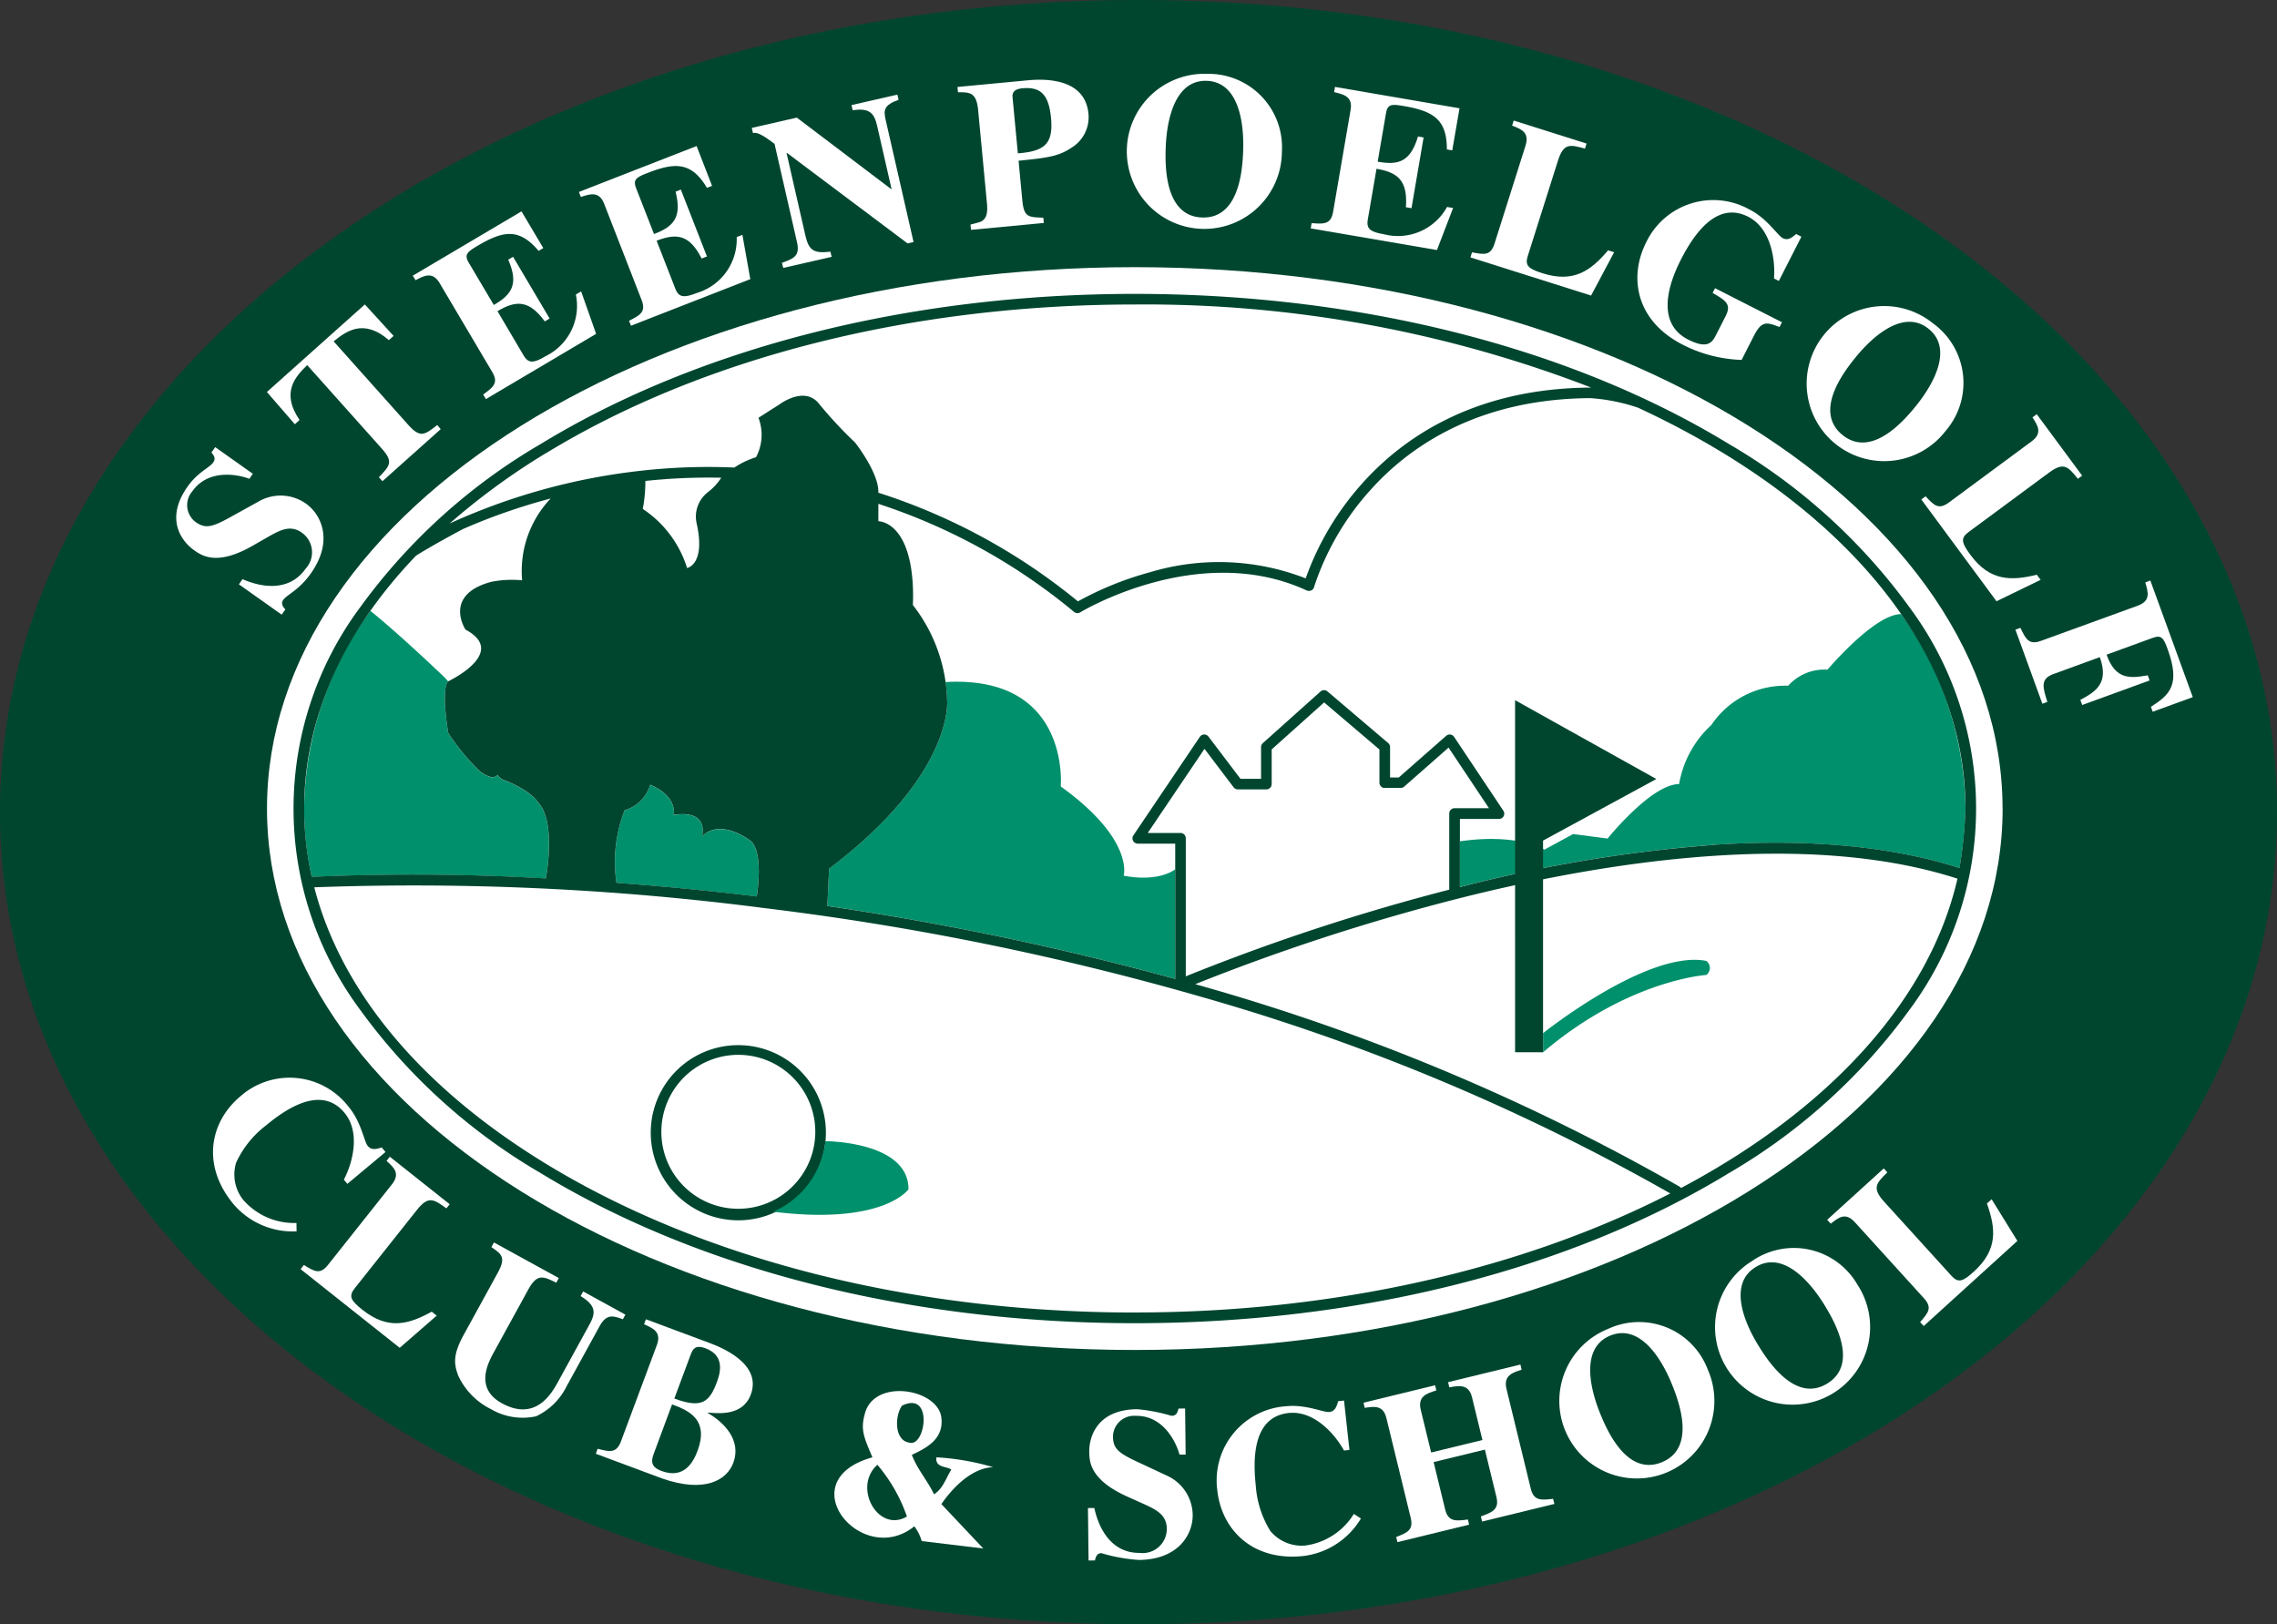
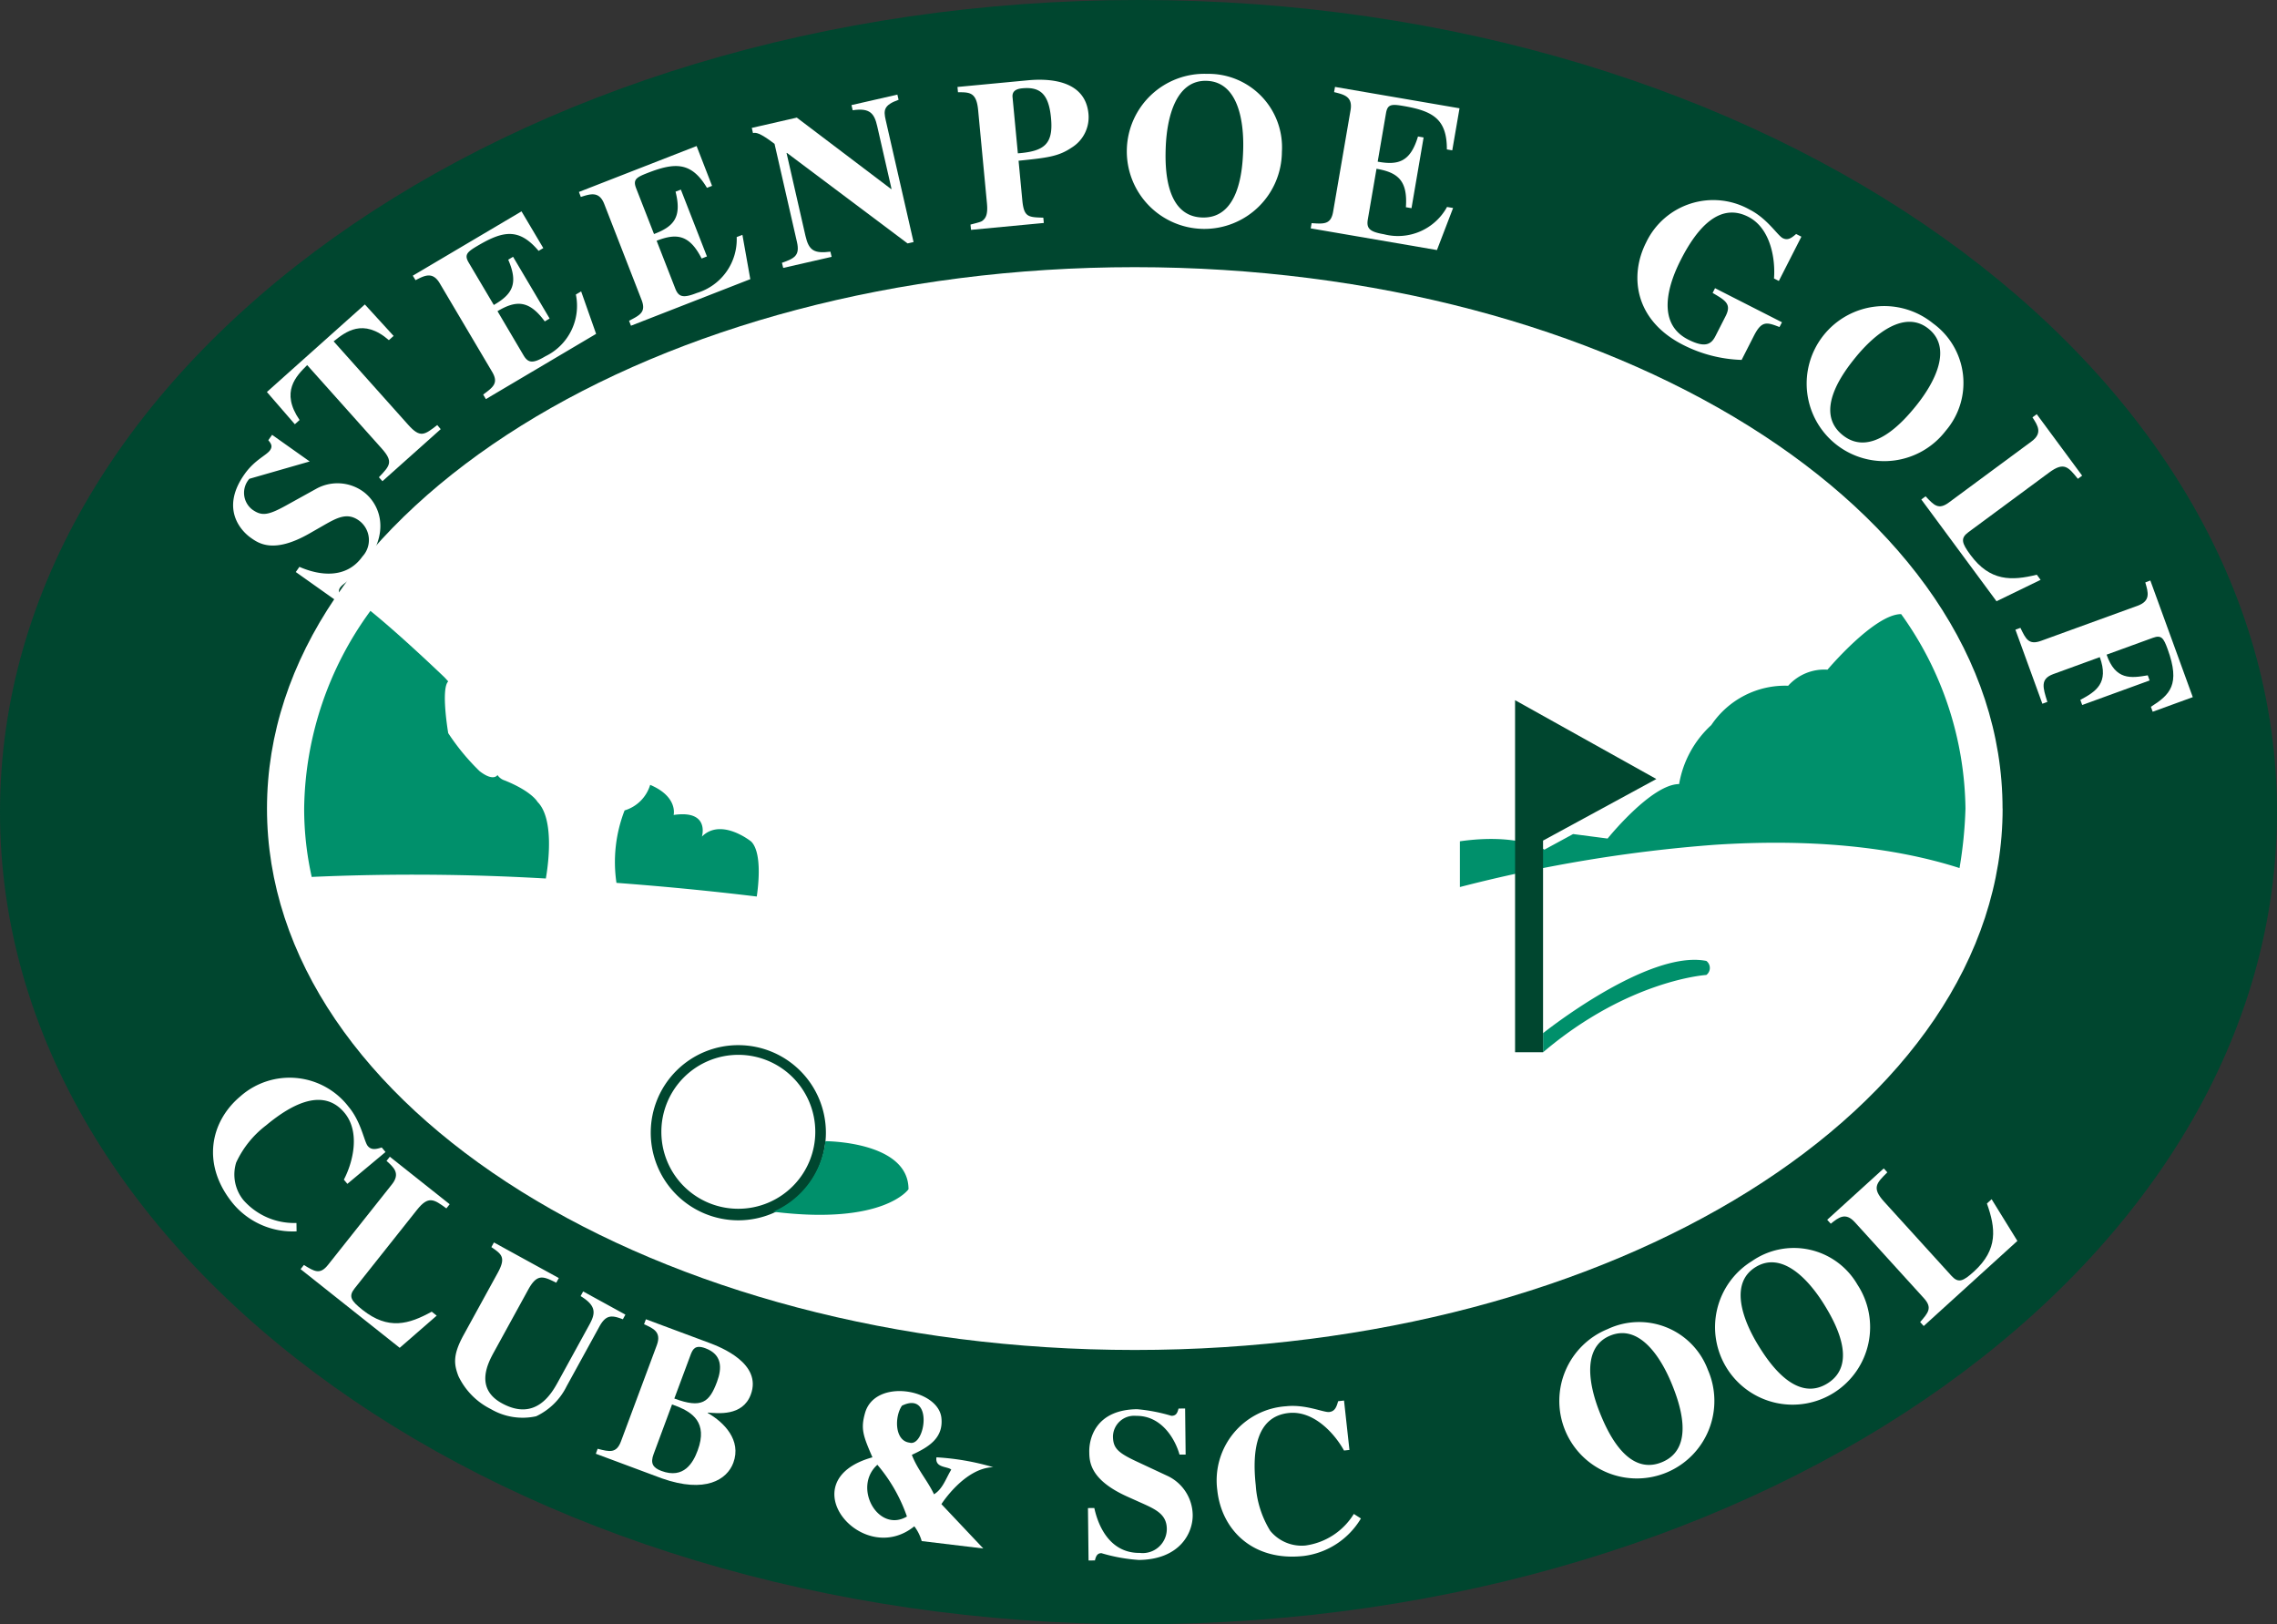
<svg xmlns="http://www.w3.org/2000/svg" width="188.136" height="134.195" viewBox="0 0 188.136 134.195">
  <rect x="0" y="0" width="188.136" height="134.195" fill="#333333" stroke="none" />
  <defs>
    <clipPath id="clip-path">
      <rect id="Rectangle_1" data-name="Rectangle 1" width="188.136" height="134.195" fill="none" />
    </clipPath>
  </defs>
  <g id="Group_1" data-name="Group 1" clip-path="url(#clip-path)">
    <path id="Path_1" data-name="Path 1" d="M188.136,67.1c0,37.057-42.115,67.1-94.068,67.1S0,104.154,0,67.1,42.116,0,94.068,0s94.068,30.041,94.068,67.1" fill="#00462f" />
    <path id="Path_2" data-name="Path 2" d="M242.706,144.091c0,24.7-32.1,44.732-71.7,44.732S99.3,168.8,99.3,144.091,131.4,99.359,171,99.359s71.7,20.027,71.7,44.732" transform="translate(-77.24 -77.285)" fill="#fff" />
    <path id="Path_3" data-name="Path 3" d="M323.434,523.622a20.688,20.688,0,0,0-4.682-.814c-.144.89.94.737,1.221,1.018-.438.713-.7,1.6-1.425,2.035-.545-1.151-1.364-2.027-1.831-3.257,1.335-.622,2.622-1.349,2.442-3.052-.252-2.4-5.488-3.3-6.309-.407-.374,1.32-.159,1.875.611,3.663-6.929,1.931-.863,9.2,3.46,5.7a3.672,3.672,0,0,1,.611,1.221l5.087.611-3.459-3.664s1.9-2.987,4.275-3.052m-9.566-.2a13.344,13.344,0,0,1,2.442,4.275c-2.378,1.4-4.513-2.426-2.442-4.275m2.646-1.83c-1.234-.158-1.237-2.161-.612-3.054,2.617-1.273,1.942,3.461.612,3.054" transform="translate(-241.376 -402.401)" fill="#fff" />
-     <path id="Path_4" data-name="Path 4" d="M71.608,168.911c-1.19-.445-3.463-.726-4.7,1.016a1.748,1.748,0,0,0,.24,2.543c.773.548,1.287.491,2.766-.323l2.582-1.429a3.624,3.624,0,0,1,3.784.243c1.259.893,2.322,3.065.4,5.78-.994,1.4-1.951,1.722-2.275,2.179-.22.31-.014.567.173.788l-.3.428-3.535-2.506.3-.428c1.654.729,3.879,1.019,5.207-.855a1.993,1.993,0,0,0-.3-2.981c-.959-.68-1.794-.229-2.918.415l-1.159.664c-2.962,1.692-4.193.82-4.851.353-.873-.619-2.5-2.456-.508-5.26.837-1.181,1.8-1.54,2.1-1.968.24-.339.078-.565-.142-.832l.314-.443,3.106,2.2Z" transform="translate(-51.004 -129.352)" fill="#fff" />
+     <path id="Path_4" data-name="Path 4" d="M71.608,168.911a1.748,1.748,0,0,0,.24,2.543c.773.548,1.287.491,2.766-.323l2.582-1.429a3.624,3.624,0,0,1,3.784.243c1.259.893,2.322,3.065.4,5.78-.994,1.4-1.951,1.722-2.275,2.179-.22.31-.014.567.173.788l-.3.428-3.535-2.506.3-.428c1.654.729,3.879,1.019,5.207-.855a1.993,1.993,0,0,0-.3-2.981c-.959-.68-1.794-.229-2.918.415l-1.159.664c-2.962,1.692-4.193.82-4.851.353-.873-.619-2.5-2.456-.508-5.26.837-1.181,1.8-1.54,2.1-1.968.24-.339.078-.565-.142-.832l.314-.443,3.106,2.2Z" transform="translate(-51.004 -129.352)" fill="#fff" />
    <path id="Path_5" data-name="Path 5" d="M113.62,123.54l-4.815,4.3-.292-.327c.915-.958,1.215-1.274.233-2.373l-6.16-6.893c-.9.9-2.228,2.2-.628,4.537l-.391.35-2.309-2.665,8.093-7.233,2.377,2.6-.391.349c-2.14-1.851-3.588-.675-4.565.1l6.16,6.893c.994,1.112,1.341.849,2.4.022Z" transform="translate(-77.206 -88.082)" fill="#fff" />
    <path id="Path_6" data-name="Path 6" d="M153.516,83.915,162.5,78.6l1.8,3.035-.389.23c-1.627-1.932-2.955-1.655-5.057-.411-.856.507-1.1.733-.716,1.382l2.073,3.5c1.5-.87,2.065-1.732,1.191-3.742l.4-.24,3.02,5.1-.4.24c-1.3-1.777-2.366-1.759-3.907-.847L162.67,90.5c.393.664.8.67,1.808.071a4.628,4.628,0,0,0,2.513-5.1l.436-.258,1.236,3.509-9.107,5.39-.223-.377c.834-.616,1.29-.947.736-1.882l-4.324-7.307c-.59-1-1.261-.64-2-.261Z" transform="translate(-119.41 -61.137)" fill="#fff" />
    <path id="Path_7" data-name="Path 7" d="M215.3,58.105l9.724-3.794L226.3,57.6l-.421.165c-1.293-2.169-2.649-2.111-4.924-1.223-.927.362-1.2.545-.931,1.248l1.48,3.791c1.624-.615,2.318-1.375,1.78-3.5l.438-.171,2.155,5.523-.438.171c-1-1.964-2.05-2.118-3.719-1.468l1.543,3.955c.281.719.677.79,1.773.363a4.628,4.628,0,0,0,3.3-4.622l.472-.184.652,3.662-9.859,3.847-.16-.409c.922-.473,1.426-.726,1.03-1.739L217.393,59.1c-.421-1.079-1.141-.835-1.936-.582Z" transform="translate(-167.467 -42.245)" fill="#fff" />
    <path id="Path_8" data-name="Path 8" d="M282.1,49.094c1.031-.361,1.5-.594,1.239-1.722l-1.851-8.106c-1.257-.955-1.551-.942-1.78-.889l-.1-.428,3.721-.85L291.12,43l.035-.008-1.183-5.182c-.234-1.026-.575-1.542-2.027-1.319l-.1-.427,3.792-.866.1.427c-1.235.444-1.251.862-1.063,1.682l2.3,10.073-.494.113-9.965-7.477-.035.008,1.562,6.841c.281,1.231.725,1.472,2.062,1.31l.1.428-4,.914Z" transform="translate(-217.492 -27.381)" fill="#fff" />
    <path id="Path_9" data-name="Path 9" d="M357.168,41.626c.869-.223.9-.244,1.021-.343.2-.178.432-.429.339-1.407l-.73-7.719c-.139-1.467-.7-1.467-1.665-1.464l-.041-.437,5.8-.549c1.441-.136,4.743-.185,5.023,2.767a2.948,2.948,0,0,1-1.389,2.792c-1.093.738-2.01.842-4.386,1.085l.307,3.248c.134,1.415.479,1.417,1.737,1.457l.042.437-6.015.569Zm3.913-5.885c2.182-.171,2.945-.754,2.74-2.92-.188-1.991-.9-2.593-2.376-2.453-.612.058-.825.307-.807.693Z" transform="translate(-276.981 -23.071)" fill="#fff" />
    <path id="Path_10" data-name="Path 10" d="M431.9,33.889a6.407,6.407,0,1,1-6.19-6.44,6.069,6.069,0,0,1,6.19,6.44m-9.6-.325c-.052,1.525-.082,5.649,3.009,5.753s3.339-4.012,3.391-5.537c.086-2.56-.479-5.668-3.009-5.754s-3.3,2.978-3.391,5.537" transform="translate(-325.984 -21.347)" fill="#fff" />
    <path id="Path_11" data-name="Path 11" d="M489.477,32.321l10.288,1.766-.6,3.475-.446-.077c.012-2.525-1.18-3.175-3.587-3.588-.981-.168-1.313-.154-1.441.589l-.688,4.011c1.709.311,2.7.018,3.33-2.08l.464.08-1,5.844-.463-.08c.157-2.2-.663-2.873-2.428-3.176l-.718,4.184c-.131.761.173,1.026,1.331,1.225a4.628,4.628,0,0,0,5.215-2.255l.5.086L497.9,45.8l-10.43-1.791.074-.432c1.034.071,1.6.114,1.78-.958l1.437-8.368c.2-1.141-.547-1.3-1.358-1.5Z" transform="translate(-379.173 -25.14)" fill="#fff" />
-     <path id="Path_12" data-name="Path 12" d="M556.835,59.291l-9.969-3.154.132-.418c1,.188,1.536.3,1.859-.718l2.561-8.095c.349-1.1-.347-1.361-1.108-1.657l.133-.418,6.019,1.9-.132.418c-1.223-.332-1.763-.484-2.229.988l-2.5,7.894c-.254.8.083,1.057,1.239,1.422,2.6.824,4.009-.259,5.4-1.9l.5.158Z" transform="translate(-425.373 -34.871)" fill="#fff" />
    <path id="Path_13" data-name="Path 13" d="M620.707,84.951c-1.055-.4-1.466-.55-2.118.732l-1.011,1.985a11.414,11.414,0,0,1-4.847-1.247c-4.03-2.051-4.427-5.738-3.042-8.458a6.14,6.14,0,0,1,8.564-2.706c1.451.738,2.3,2.137,2.721,2.35.435.222.747-.033,1.107-.341l.435.221-1.863,3.658-.4-.205c.128-1.647-.294-4.166-2.133-5.1-2.337-1.19-4.192.858-5.561,3.546-.565,1.11-2.451,5.052.6,6.6,1.418.722,1.915.385,2.257-.288l.836-1.641c.509-1,.009-1.295-1.071-1.923l.2-.391,5.53,2.815Z" transform="translate(-473.677 -57.932)" fill="#fff" />
    <path id="Path_14" data-name="Path 14" d="M683.679,123.711a6.406,6.406,0,1,1-1.044-8.871,6.069,6.069,0,0,1,1.044,8.871m-7.456-6.057c-.962,1.185-3.477,4.452-1.076,6.4s5.085-1.181,6.047-2.365c1.615-1.988,3.042-4.806,1.076-6.4s-4.432.377-6.047,2.365" transform="translate(-522.915 -88.118)" fill="#fff" />
    <path id="Path_15" data-name="Path 15" d="M720.766,169.5l-6.213-8.41.352-.261c.7.742,1.066,1.147,1.926.511l6.829-5.045c.931-.688.519-1.305.077-1.991l.353-.26,3.752,5.078-.353.261c-.8-.987-1.142-1.428-2.384-.511l-6.66,4.92c-.677.5-.554.9.167,1.878,1.623,2.2,3.4,2.147,5.485,1.638l.312.422Z" transform="translate(-555.806 -119.823)" fill="#fff" />
    <path id="Path_16" data-name="Path 16" d="M760.7,215.881l3.508,9.639-3.313,1.206-.148-.408c1.578-1,2.45-1.835,1.385-4.759-.334-.918-.511-1.2-1.22-.942l-3.825,1.392c.734,2.12,2,1.949,3.4,1.707l.155.425-5.571,2.028-.155-.425c1.284-.679,2.388-1.389,1.608-3.53l-3.841,1.4c-1.088.4-.873,1.088-.49,2.3l-.413.15-2.227-6.12.412-.15c.451.933.692,1.442,1.714,1.07l7.978-2.9c1.088-.4.867-1.1.626-1.922Z" transform="translate(-583.03 -167.92)" fill="#fff" />
    <path id="Path_17" data-name="Path 17" d="M86.126,413.5a6.428,6.428,0,0,1-5.2-2.234c-2.7-3.236-1.952-6.83.567-8.931a6.143,6.143,0,0,1,8.938.882c1.043,1.25,1.276,2.87,1.577,3.231s.7.264,1.153.122l.313.375-3.151,2.63-.29-.347c.766-1.464,1.368-3.946.047-5.529-1.692-2.028-4.205-.85-6.481,1.049a8.159,8.159,0,0,0-2.465,3.07,3.358,3.358,0,0,0,.59,3.089,5.574,5.574,0,0,0,4.392,1.9Z" transform="translate(-61.621 -311.763)" fill="#fff" />
    <path id="Path_18" data-name="Path 18" d="M119.983,445.973l-8.19-6.5.273-.344c.87.534,1.327.83,1.993-.008l5.278-6.65c.72-.907.161-1.4-.444-1.943l.273-.344,4.945,3.925-.273.343c-1.024-.746-1.475-1.081-2.434.128l-5.148,6.485c-.523.66-.3,1.017.65,1.77,2.14,1.7,3.838,1.188,5.722.152l.411.327Z" transform="translate(-86.957 -334.613)" fill="#fff" />
    <path id="Path_19" data-name="Path 19" d="M183.125,468.411c-.94-.356-1.4-.387-1.954.628l-2.693,4.906a5.362,5.362,0,0,1-2.517,2.48,5.189,5.189,0,0,1-3.74-.592,5.851,5.851,0,0,1-2.688-2.736c-.361-.959-.478-1.724.433-3.384l2.819-5.136c.709-1.292.314-1.549-.524-2.128l.211-.385,5.36,2.942-.211.384c-1.072-.528-1.572-.783-2.315.571l-2.819,5.136c-.481.876-1.646,3,.637,4.252,2.791,1.532,4.114-.8,4.654-1.788l2.574-4.69c.515-.938.612-1.565-.719-2.375l.211-.384,3.489,1.915Z" transform="translate(-131.661 -359.41)" fill="#fff" />
    <path id="Path_20" data-name="Path 20" d="M221.731,501.333c.986.255,1.553.392,1.927-.611l2.965-7.956c.4-1.085-.3-1.383-1.057-1.723l.153-.411,5.238,1.952c.949.354,4.383,1.708,3.427,4.273-.68,1.824-2.754,1.538-3.546,1.486l-.012.033c1.338.76,2.812,2.246,2.114,4.12-.515,1.381-2.3,2.549-5.9,1.283l-5.458-2.034Zm4.621.449c-.275.74-.068,1.116.643,1.381,1.865.695,2.63-.686,3-1.689.876-2.351-.524-3.153-1.608-3.613l-.509-.189Zm1.715-4.6c2.272.846,2.9.3,3.527-1.382.429-1.151.417-2.259-.956-2.771-.864-.322-1.041.1-1.2.471Z" transform="translate(-172.351 -381.632)" fill="#fff" />
    <path id="Path_21" data-name="Path 21" d="M412.186,527.6c-.34-1.224-1.449-3.228-3.583-3.2a1.748,1.748,0,0,0-1.916,1.689c.011.947.359,1.329,1.887,2.048l2.674,1.25a3.623,3.623,0,0,1,2.027,3.2c.018,1.544-1.115,3.68-4.443,3.718a14.028,14.028,0,0,1-3.1-.561c-.38,0-.466.322-.536.6l-.525.006-.05-4.332.525-.006c.382,1.767,1.454,3.737,3.752,3.711a1.993,1.993,0,0,0,2.238-1.991c-.014-1.175-.869-1.586-2.051-2.117l-1.219-.547c-3.11-1.4-3.127-2.911-3.137-3.718-.012-1.07.521-3.462,3.958-3.5a14.1,14.1,0,0,1,2.828.546c.416,0,.5-.269.59-.6l.543-.006.044,3.807Z" transform="translate(-314.729 -407.418)" fill="#fff" />
    <path id="Path_22" data-name="Path 22" d="M464.449,530.589a6.43,6.43,0,0,1-4.738,3.1c-4.19.459-6.769-2.153-7.126-5.414a6.142,6.142,0,0,1,5.68-6.957c1.619-.177,3.1.526,3.564.475.485-.054.607-.437.739-.893l.486-.053.447,4.08-.449.049c-.8-1.448-2.53-3.323-4.579-3.1-2.626.288-3.035,3.033-2.712,5.979a8.16,8.16,0,0,0,1.193,3.752,3.36,3.36,0,0,0,2.9,1.218,5.576,5.576,0,0,0,4.009-2.61Z" transform="translate(-352.004 -405.13)" fill="#fff" />
-     <path id="Path_23" data-name="Path 23" d="M522.857,518.977l-5.976,1.456-.1-.426c.907-.329,1.54-.556,1.287-1.6l-.955-3.92-4.236,1.032.955,3.92c.253,1.04.92.949,1.877.825l.1.426-5.923,1.443-.1-.426c.9-.347,1.445-.569,1.2-1.574l-2.01-8.249c-.27-1.108-1.034-.958-1.789-.846l-.1-.426L513,509.173l.1.426c-.761.239-1.561.47-1.287,1.6l.86,3.528,4.236-1.032-.859-3.528c-.274-1.125-1.091-.962-1.877-.825l-.1-.426,5.976-1.456.1.426c-.744.235-1.522.479-1.252,1.587l2.009,8.249c.249,1.023.881.941,1.841.833Z" transform="translate(-394.425 -394.718)" fill="#fff" />
    <path id="Path_24" data-name="Path 24" d="M591.856,495.8a6.406,6.406,0,1,1-8.275-3.365,6.069,6.069,0,0,1,8.275,3.365m-8.9,3.609c.573,1.414,2.223,5.194,5.089,4.031s1.419-5.023.845-6.438c-.963-2.373-2.743-4.983-5.09-4.031s-1.807,4.064-.844,6.438" transform="translate(-450.745 -382.624)" fill="#fff" />
    <path id="Path_25" data-name="Path 25" d="M649.171,467.287a6.406,6.406,0,1,1-8.718-1.946,6.068,6.068,0,0,1,8.718,1.946m-8.18,5.036c.8,1.3,3.054,4.753,5.688,3.132s.565-5.19-.235-6.489c-1.343-2.181-3.531-4.459-5.688-3.131s-1.108,4.308.235,6.488" transform="translate(-495.7 -361.145)" fill="#fff" />
    <path id="Path_26" data-name="Path 26" d="M695.268,440.523l-7.739,7.031-.295-.325c.667-.772,1.033-1.176.314-1.968l-5.709-6.284c-.778-.857-1.351-.384-1.989.124l-.295-.324,4.673-4.245.295.325c-.9.89-1.305,1.281-.267,2.423l5.568,6.129c.566.623.956.459,1.852-.355,2.022-1.837,1.793-3.6,1.076-5.623l.388-.353Z" transform="translate(-528.583 -337.995)" fill="#fff" />
    <path id="Path_27" data-name="Path 27" d="M242.021,395.907a7.236,7.236,0,1,0,7.236-7.2,7.224,7.224,0,0,0-7.236,7.2m.877,0a6.359,6.359,0,1,1,6.359,6.318,6.346,6.346,0,0,1-6.359-6.318" transform="translate(-188.253 -302.354)" fill="#00462f" />
    <path id="Path_28" data-name="Path 28" d="M118.595,227.188a28.177,28.177,0,0,0-5.475,16.333,25.943,25.943,0,0,0,.626,5.656.4.4,0,0,1,.071-.012,189.446,189.446,0,0,1,19.273.134c.189-1.087.731-4.911-.689-6.331,0,0-.465-.866-2.7-1.767a1.127,1.127,0,0,1-.608-.452s-.317.58-1.482-.324a18.588,18.588,0,0,1-2.588-3.136s-.625-3.65,0-4.275l-.3-.328s-3.546-3.413-6.128-5.5" transform="translate(-87.989 -176.715)" fill="#00906b" />
-     <path id="Path_29" data-name="Path 29" d="M332.186,269.563s.893-2.991-5.2-7.374c0,0,.828-9.209-9.517-8.627h-.006a13.878,13.878,0,0,1,.139,1.561s.544,6.086-9.755,13.853l-.144,3.085a241.207,241.207,0,0,1,28.742,6.025c0-.006,0-.011,0-.017v-9.038c-.244.188-1.534,1.038-4.256.531" transform="translate(-239.342 -197.209)" fill="#00906b" />
    <path id="Path_30" data-name="Path 30" d="M240.42,301.119c.137-.919.449-3.637-.462-4.549,0,0-2.476-2-4.07-.407,0,0,.687-2.229-2.336-1.787,0,0,.383-1.5-1.939-2.488A3.147,3.147,0,0,1,229.5,294a11.763,11.763,0,0,0-.672,5.986c3.6.267,7.485.633,11.595,1.129" transform="translate(-177.893 -227.042)" fill="#00906b" />
    <path id="Path_31" data-name="Path 31" d="M584.227,249.371a35.256,35.256,0,0,0,.492-4.919,28.06,28.06,0,0,0-5.314-16.067c-2.216,0-6.085,4.59-6.085,4.59a4.012,4.012,0,0,0-3.25,1.329,7.34,7.34,0,0,0-6.352,3.25,8.545,8.545,0,0,0-2.659,4.875c-2.29,0-5.909,4.5-5.909,4.5l-2.85-.372-2.373,1.29s-2.157-1.381-6.981-.691v3.779a119.6,119.6,0,0,1,21.061-3.491c7.847-.51,14.645.139,20.22,1.922" transform="translate(-422.323 -177.646)" fill="#00906b" />
    <path id="Path_32" data-name="Path 32" d="M573.874,363.019s8.654-6.927,13.492-5.97a.726.726,0,0,1,0,1.159s-6.437.393-13.492,6.39Z" transform="translate(-446.38 -277.655)" fill="#00906b" />
    <path id="Path_33" data-name="Path 33" d="M291.885,424.405c-.005.027-.012.052-.017.079a7.216,7.216,0,0,1-4.3,5.748c9.139,1.136,11.179-1.857,11.179-1.857,0-3.97-6.864-3.97-6.864-3.97" transform="translate(-223.682 -330.118)" fill="#00906b" />
-     <path id="Path_34" data-name="Path 34" d="M242.685,135.187a48.715,48.715,0,0,0-14.935-13.5c-13.113-7.99-30.54-12.391-49.069-12.391s-35.955,4.4-49.069,12.391a48.712,48.712,0,0,0-14.934,13.5,27.87,27.87,0,0,0,0,33.263,48.715,48.715,0,0,0,14.934,13.5c13.114,7.99,30.54,12.39,49.069,12.39s35.955-4.4,49.069-12.39a48.719,48.719,0,0,0,14.935-13.5,27.872,27.872,0,0,0,0-33.263M130.069,122.435c12.978-7.907,30.242-12.263,48.612-12.263a102.3,102.3,0,0,1,37.714,6.867c-9.818.035-15.7,4.3-18.939,7.933A23.6,23.6,0,0,0,192.8,132.8a19.752,19.752,0,0,0-12.866-.506,26.85,26.85,0,0,0-5.953,2.407,49.94,49.94,0,0,0-16.489-8.979v-.084c0-1.632-1.929-4.067-1.929-4.067a34.725,34.725,0,0,1-3.012-3.244c-1.222-1.454-3.264.124-3.264.124-.583.364-1.7,1.082-1.7,1.082a3.957,3.957,0,0,1-.2,3.255,7.027,7.027,0,0,0-1.793.855,49.727,49.727,0,0,0-7.581.25,51.82,51.82,0,0,0-15.946,4.375,56.753,56.753,0,0,1,8-5.838m8.173,2.322a49.056,49.056,0,0,1,6.268-.267,4.634,4.634,0,0,1-1.109,1.2,2.544,2.544,0,0,0-.929,2.536c.782,3.45-.782,3.724-.782,3.724a9.1,9.1,0,0,0-3.662-4.884,11.705,11.705,0,0,0,.214-2.311m.4,25.1c2.322.99,1.939,2.488,1.939,2.488,3.023-.442,2.336,1.787,2.336,1.787,1.594-1.594,4.071.407,4.071.407.911.912.6,3.629.462,4.549-4.11-.5-8-.862-11.595-1.129a11.764,11.764,0,0,1,.672-5.986,3.146,3.146,0,0,0,2.115-2.115m-27.963,7.615a25.943,25.943,0,0,1-.625-5.656c0-7.449,3.214-14.6,9.241-20.885,1.112-.707,2.927-1.693,3.861-2.192a49.328,49.328,0,0,1,7.264-2.532,8.692,8.692,0,0,0-2.359,6.76,8.831,8.831,0,0,0-2.552.125c-4.022,1.083-2.129,3.945-2.129,3.945,3.581,1.913-1.425,4.273-1.425,4.273-.625.625,0,4.275,0,4.275a18.57,18.57,0,0,0,2.588,3.136c1.165.9,1.482.323,1.482.323a1.127,1.127,0,0,0,.608.452c2.237.9,2.7,1.767,2.7,1.767,1.421,1.421.878,5.244.689,6.331a189.413,189.413,0,0,0-19.273-.134.4.4,0,0,0-.071.012m68.007,35.991c-18.37,0-35.634-4.355-48.612-12.263-10.345-6.3-16.964-14.256-19.187-22.869a224.972,224.972,0,0,1,37.165,1.714,231.328,231.328,0,0,1,36.278,7.38,175.446,175.446,0,0,1,38.6,16.2c-11.956,6.133-27.4,9.835-44.249,9.835m20.651-43.343h1.325a.439.439,0,0,0,.29-.109l3.662-3.219,3.338,5.006H205.1a.439.439,0,0,0-.439.439v6.292a174.275,174.275,0,0,0-21.768,7.161V154.274a.439.439,0,0,0-.439-.439H179.75l4.688-6.949,2.406,3.175a.438.438,0,0,0,.35.174h2.357a.439.439,0,0,0,.439-.439v-2.864l4.335-3.881,4.57,3.888v2.744a.439.439,0,0,0,.439.439m24.479,33.048a.441.441,0,0,0-.134-.122,176.082,176.082,0,0,0-39.117-16.467c-.294-.086-.59-.169-.885-.253a174.722,174.722,0,0,1,22.089-7.163c11.765-2.947,28.376-5.595,40.887-1.554-2.335,10.14-10.709,19.121-22.84,25.559m2.791-28.354a119.6,119.6,0,0,0-21.061,3.492v-5.631h3.225a.438.438,0,0,0,.364-.682l-4.07-6.1a.438.438,0,0,0-.654-.086l-3.915,3.441h-.721v-2.508a.438.438,0,0,0-.154-.334l-5.016-4.267a.439.439,0,0,0-.577.007l-4.766,4.267a.44.44,0,0,0-.146.327v2.621h-1.7l-2.645-3.49a.438.438,0,0,0-.713.02l-5.492,8.141a.438.438,0,0,0,.364.684h3.093v11.161c0,.006,0,.011,0,.017a241.208,241.208,0,0,0-28.742-6.025l.144-3.085c10.3-7.768,9.754-13.853,9.754-13.853A13.379,13.379,0,0,0,160.342,135a15.839,15.839,0,0,0-.083-2.582c-.52-4.379-2.767-4.338-2.767-4.338v-1.438a49.225,49.225,0,0,1,16.171,8.93l.012.008a.4.4,0,0,0,.036.024c.012.008.025.015.038.022s.024.01.036.015a.449.449,0,0,0,.044.015l.037.007a.4.4,0,0,0,.045.006h.04a.389.389,0,0,0,.043,0c.014,0,.027-.005.04-.008a.405.405,0,0,0,.043-.011l.036-.015a.4.4,0,0,0,.044-.021l.012-.006c.1-.06,9.827-5.922,18.717-1.808.013.006.026.009.04.014s.019.008.03.011h.006a.389.389,0,0,0,.056.009l.031,0a.429.429,0,0,0,.054,0l.032,0a.384.384,0,0,0,.051-.012c.01,0,.021,0,.031-.008a.415.415,0,0,0,.049-.022l.026-.013a.482.482,0,0,0,.044-.031l.025-.019a.392.392,0,0,0,.033-.034.351.351,0,0,0,.026-.029.34.34,0,0,0,.022-.034.378.378,0,0,0,.024-.041l0-.006a.329.329,0,0,0,.012-.034c0-.012.01-.022.013-.034a22.367,22.367,0,0,1,4.643-8c3.107-3.479,8.756-7.553,18.188-7.608a15.429,15.429,0,0,1,3.932.788c16.434,7.616,27.055,19.626,27.055,33.114a35.268,35.268,0,0,1-.492,4.919c-5.575-1.783-12.373-2.432-20.22-1.922" transform="translate(-84.918 -85.014)" fill="#00462f" />
    <path id="Path_35" data-name="Path 35" d="M563.469,260.4l11.673,6.513L565.781,272v17.489h-2.311Z" transform="translate(-438.287 -202.549)" fill="#00462f" />
  </g>
</svg>